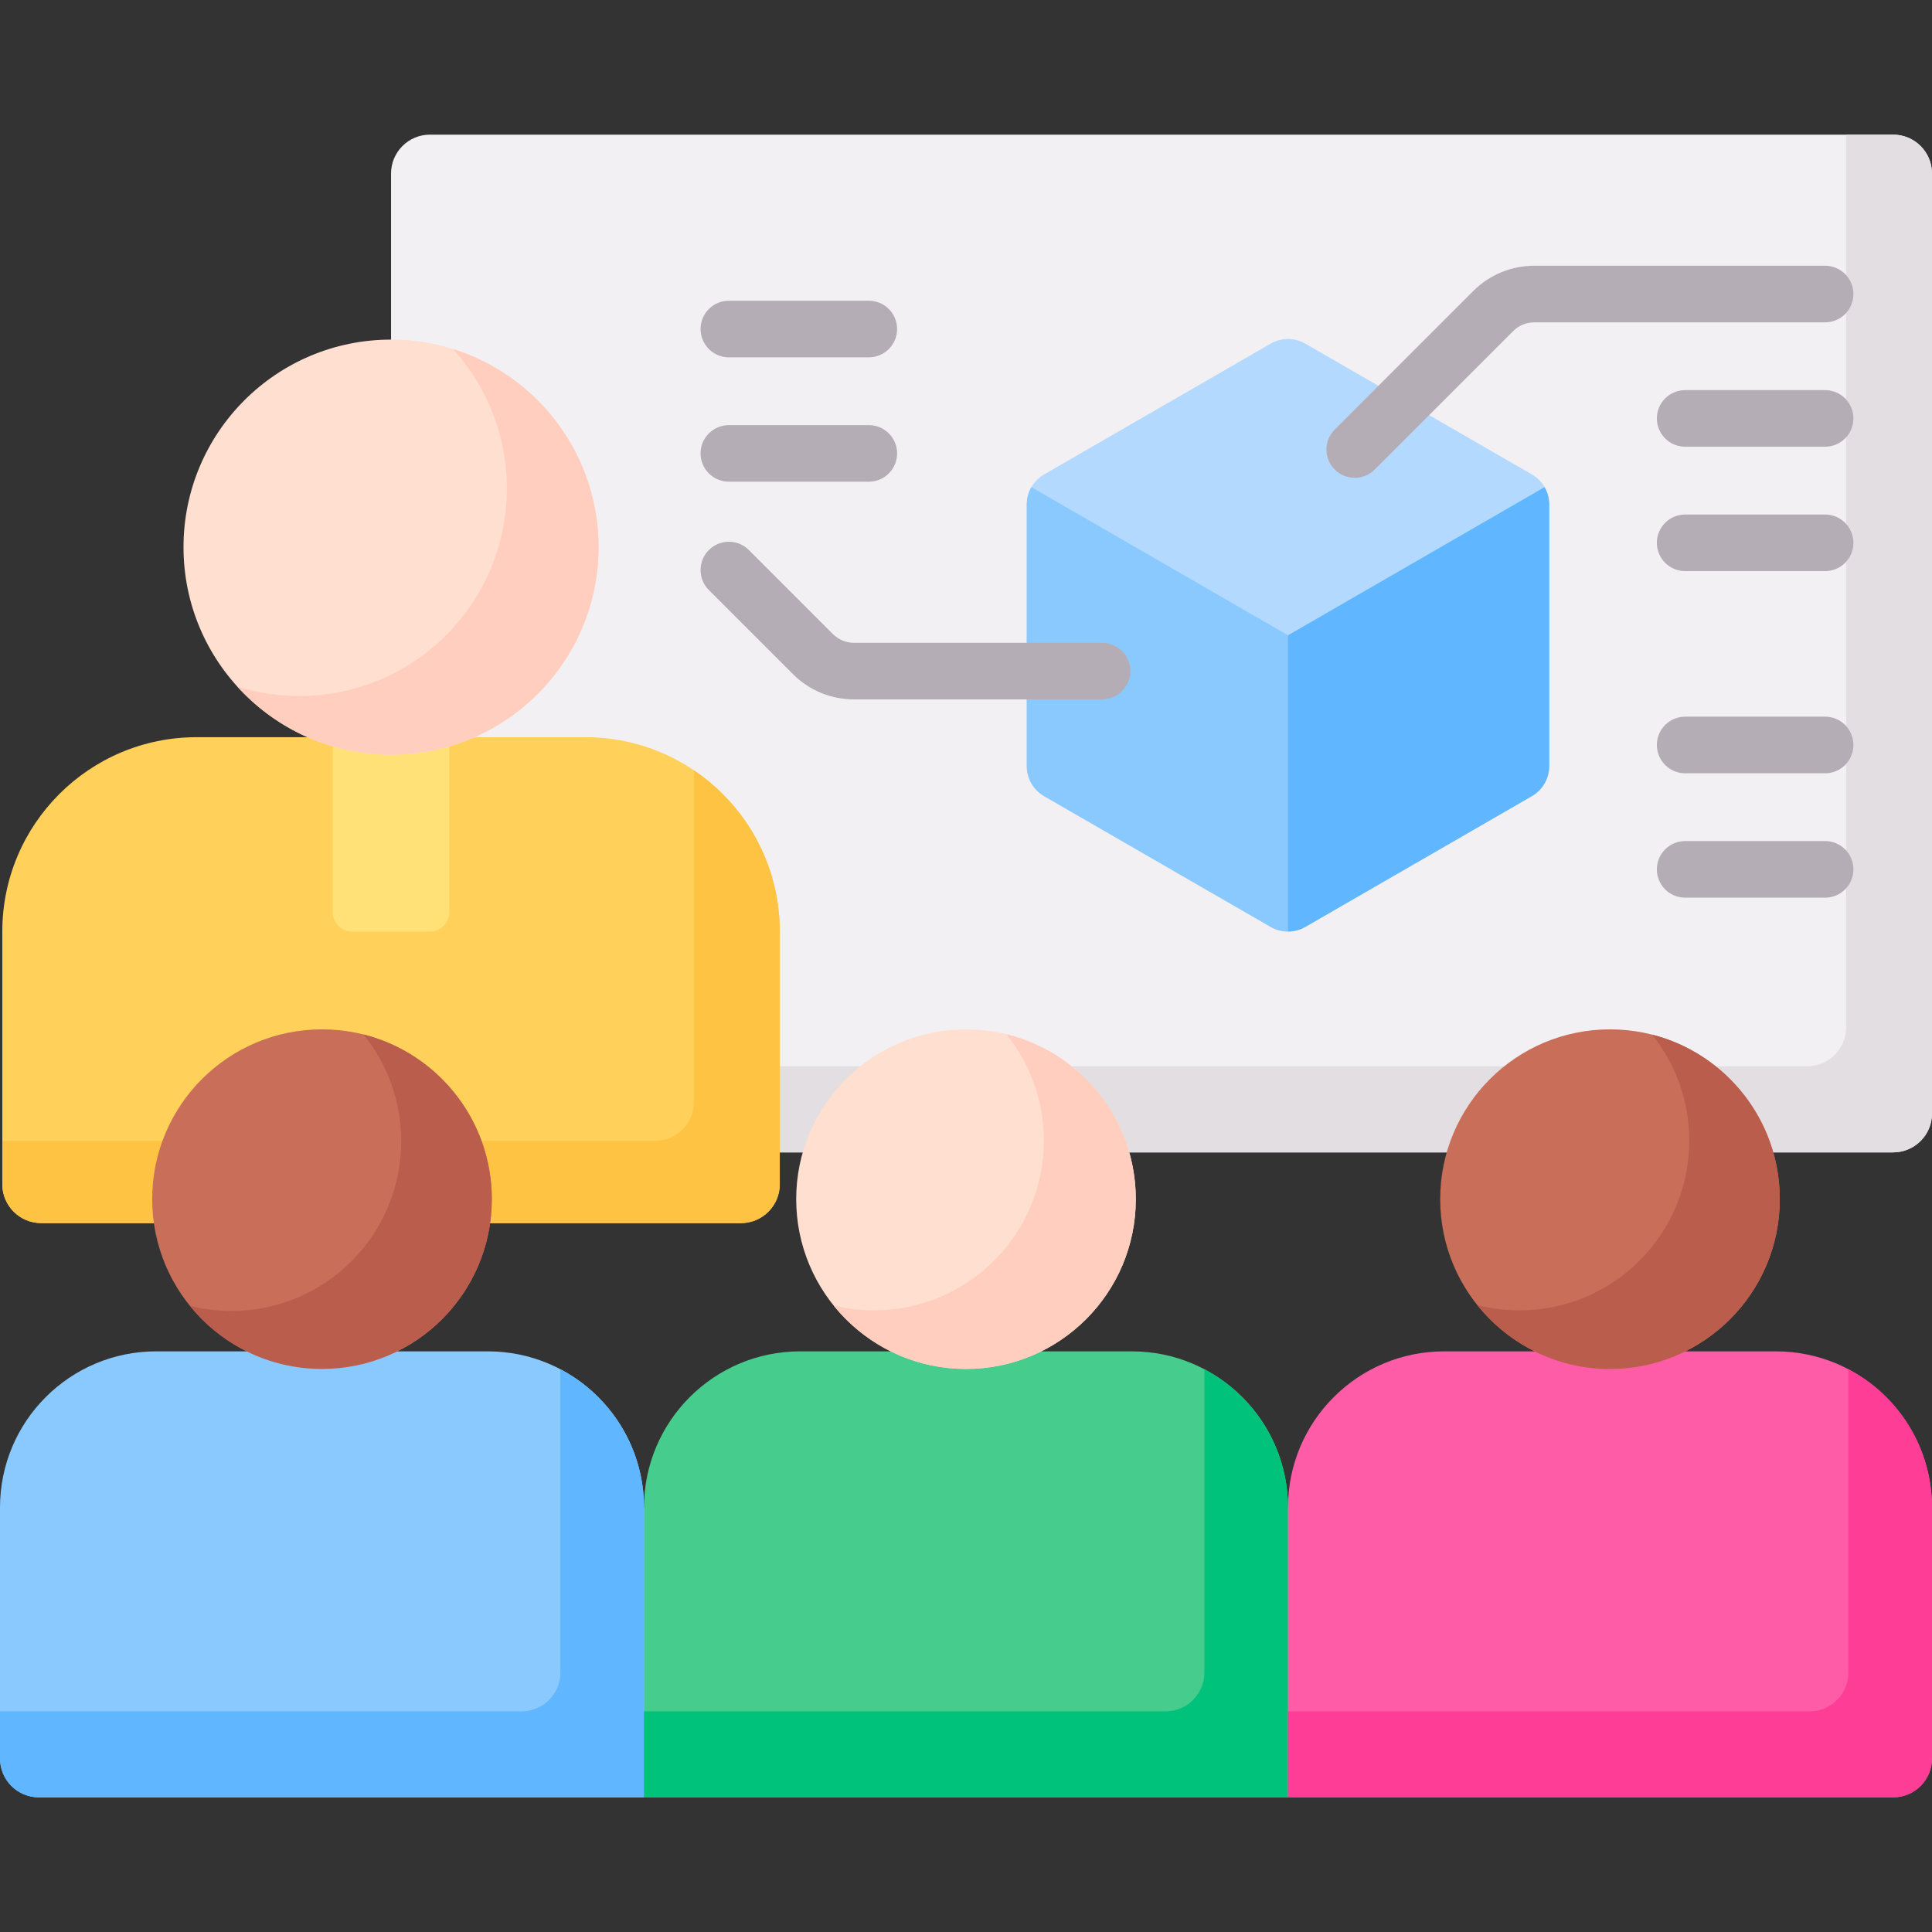
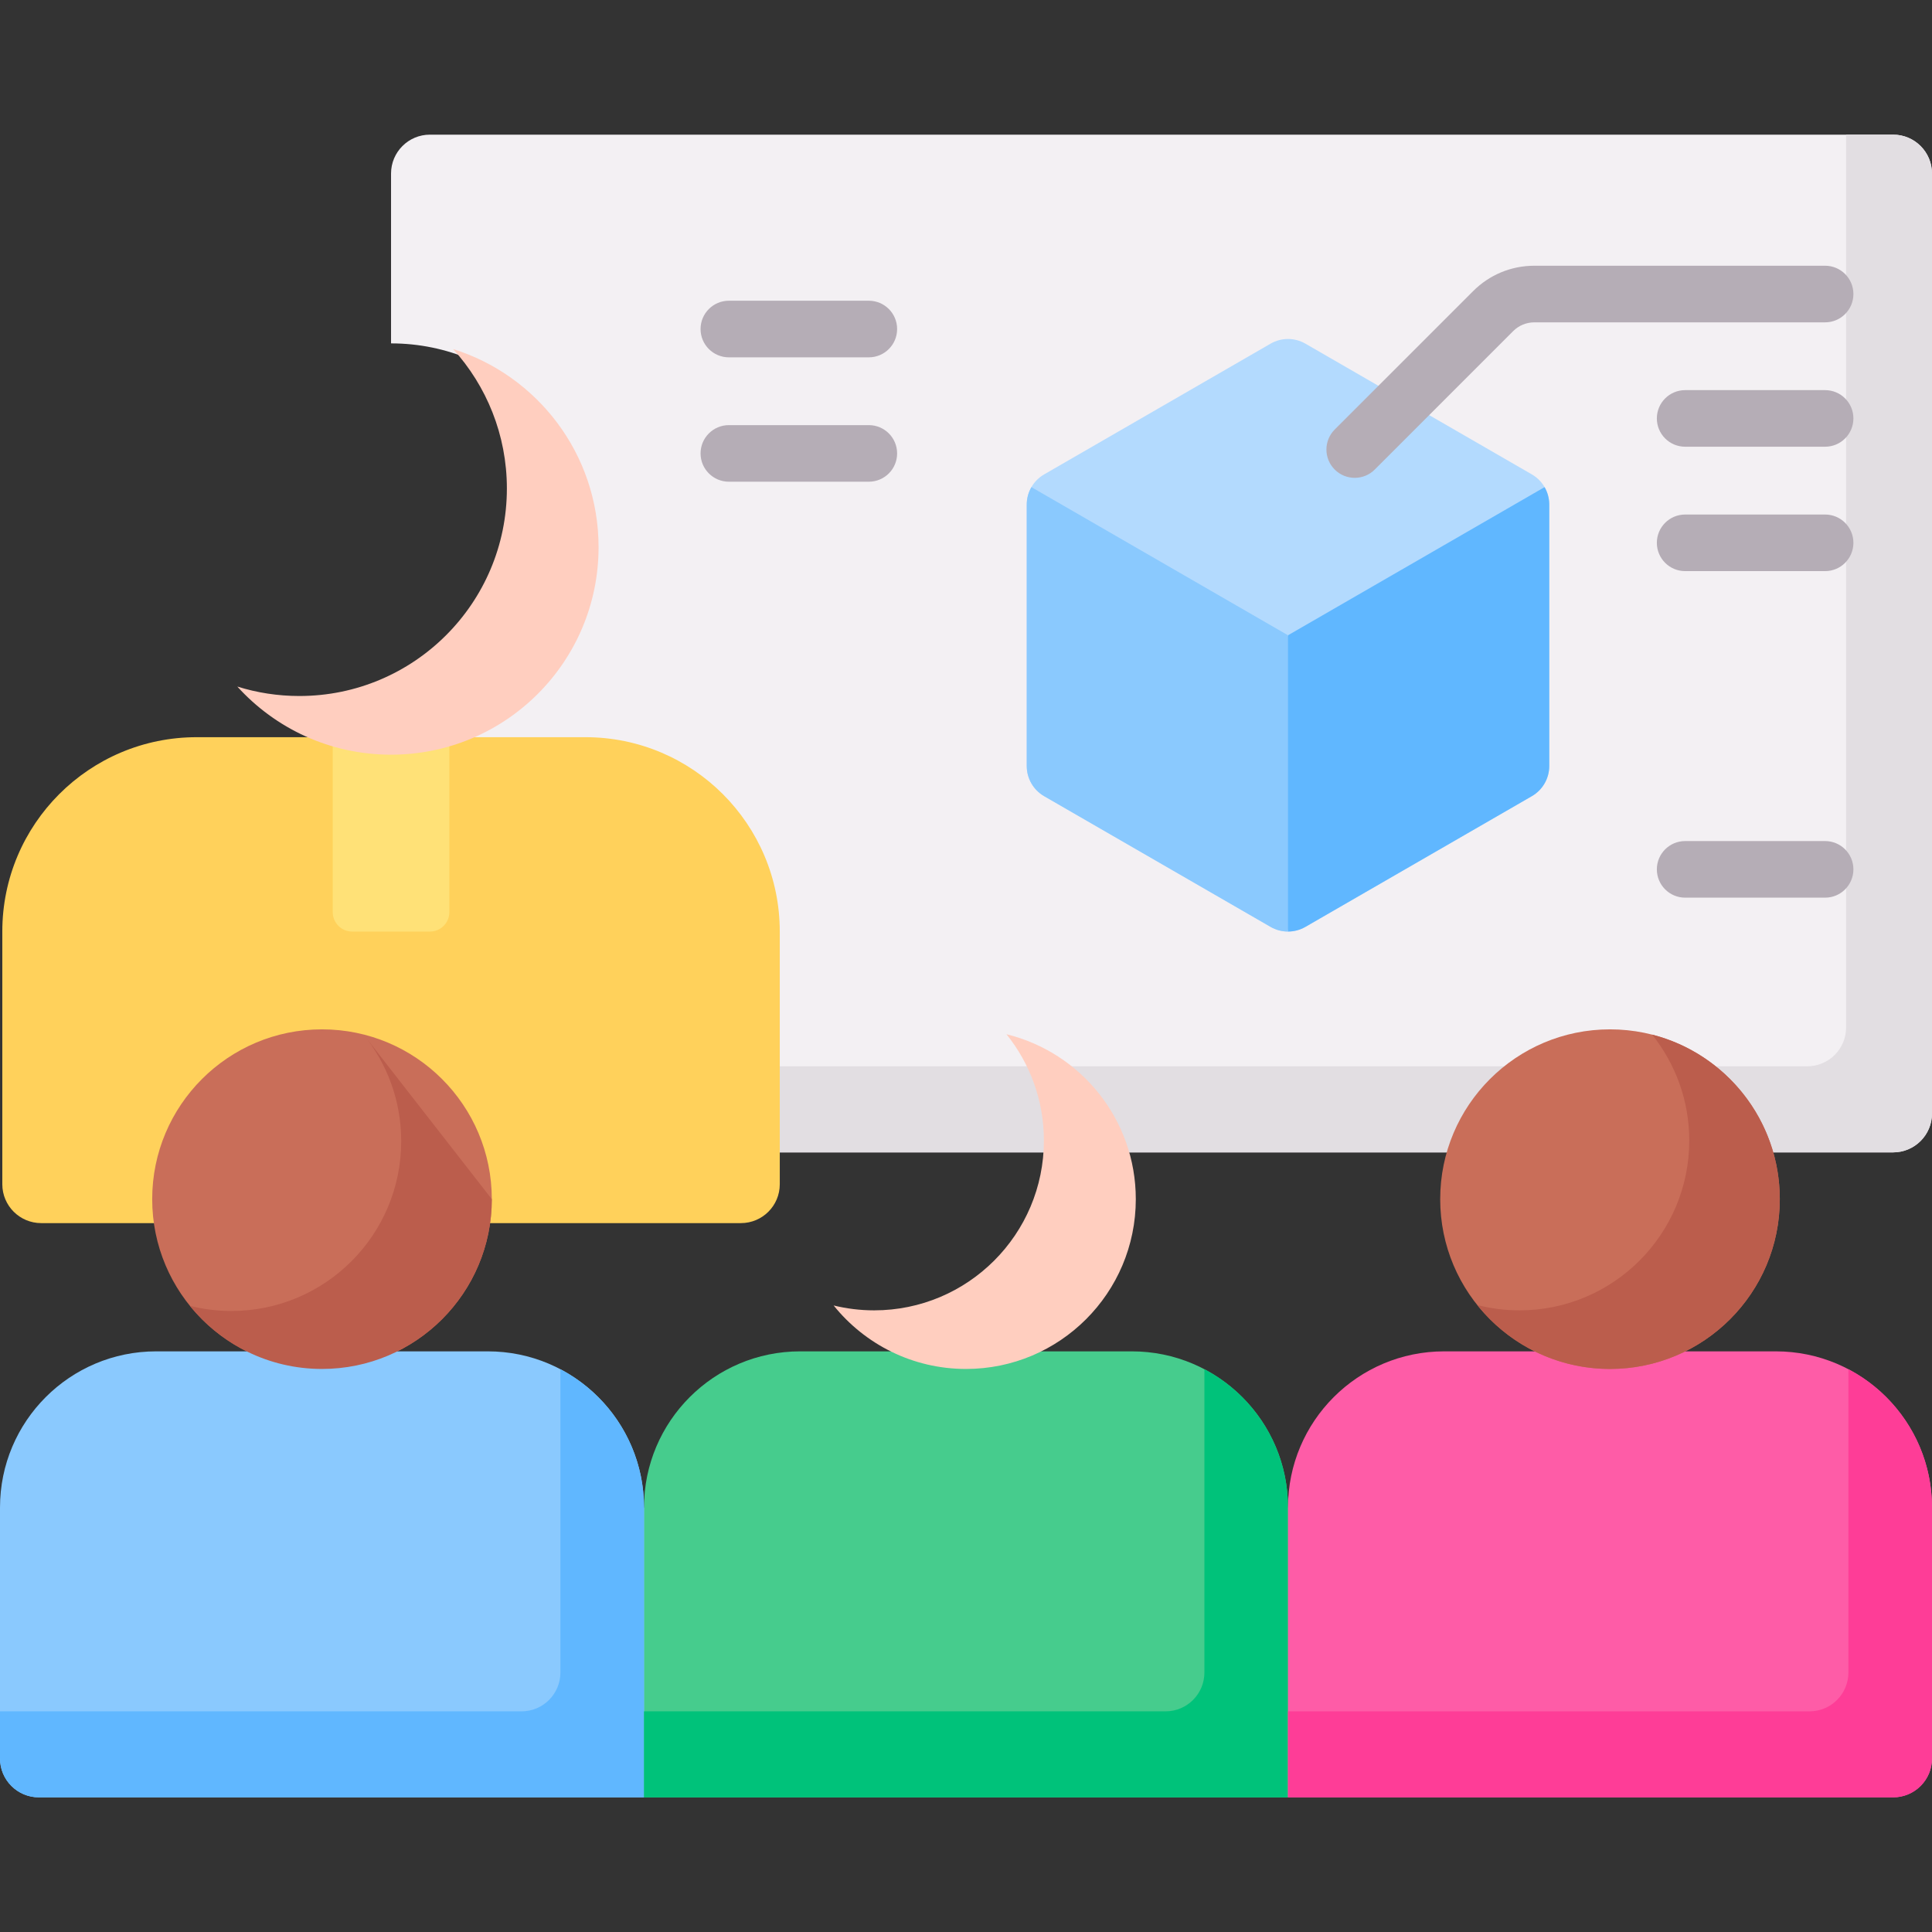
<svg xmlns="http://www.w3.org/2000/svg" width="72" height="72" viewBox="0 0 72 72" fill="none">
  <rect x="0" y="0" width="72" height="72" fill="#333333" stroke="none" />
  <path d="M48.145 56.526L48 56.181C48 52.967 45.394 50.361 42.179 50.361H29.82C26.606 50.361 24 52.967 24 56.181L23.855 56.485V66.523L24 66.982H48L48.145 66.564V56.526H48.145Z" fill="#46CC8D" />
  <path d="M70.551 5.018H16.022C15.222 5.018 14.573 5.667 14.573 6.467V12.797C18.76 12.797 22.167 16.204 22.167 20.391C22.167 23.766 19.953 26.633 16.901 27.618H21.817C25.731 27.618 28.915 30.802 28.915 34.717V42.946H70.551C71.351 42.946 72 42.297 72 41.497V6.467C72 5.667 71.352 5.018 70.551 5.018Z" fill="#F3F0F3" />
  <path d="M38.264 18.803V28.547C38.264 29.01 38.511 29.439 38.913 29.671L47.351 34.542C47.752 34.774 48.247 34.774 48.649 34.542L57.087 29.671C57.489 29.439 57.736 29.01 57.736 28.547V18.803C57.736 18.339 57.489 17.911 57.087 17.679L48.649 12.807C48.247 12.575 47.752 12.575 47.351 12.807L38.913 17.679C38.511 17.911 38.264 18.339 38.264 18.803Z" fill="#B3DAFE" />
  <path d="M57.562 18.154L48 23.675L47.811 24.272V33.736L48 34.716C48.224 34.716 48.448 34.658 48.649 34.542L57.087 29.671C57.489 29.439 57.736 29.01 57.736 28.547V18.803C57.736 18.571 57.674 18.348 57.562 18.154Z" fill="#60B7FF" />
  <path d="M48 23.675L38.438 18.154C38.325 18.348 38.264 18.571 38.264 18.803V28.547C38.264 29.01 38.511 29.439 38.913 29.671L47.351 34.542C47.552 34.658 47.776 34.716 48 34.716L48 23.675Z" fill="#8AC9FE" />
  <path d="M70.551 5.018H68.799V38.29C68.799 39.09 68.151 39.738 67.35 39.738H28.915V42.946H70.551C71.351 42.946 72 42.297 72 41.497V6.467C72 5.667 71.351 5.018 70.551 5.018Z" fill="#E2DEE2" />
  <path d="M21.817 27.473H17.308C16.459 27.802 15.537 27.985 14.573 27.985C13.609 27.985 12.688 27.802 11.838 27.473H7.33C3.329 27.473 0.086 30.716 0.086 34.717V44.133C0.086 44.933 0.735 45.582 1.535 45.582H27.611C28.412 45.582 29.06 44.933 29.06 44.133V34.717C29.06 30.716 25.817 27.473 21.817 27.473Z" fill="#FFD15B" />
-   <path d="M25.859 28.706V41.071C25.859 41.871 25.211 42.519 24.41 42.519H0.086V44.133C0.086 44.933 0.735 45.582 1.535 45.582H27.611C28.412 45.582 29.06 44.933 29.06 44.133V34.717C29.06 32.213 27.79 30.007 25.859 28.706Z" fill="#FFC344" />
  <path d="M14.573 27.985C13.818 27.985 13.089 27.872 12.4 27.666V33.992C12.4 34.392 12.724 34.717 13.124 34.717H16.022C16.422 34.717 16.746 34.392 16.746 33.992V27.666C16.057 27.872 15.328 27.985 14.573 27.985Z" fill="#FFE177" />
  <path d="M12 51.017C15.495 51.017 18.328 48.184 18.328 44.689C18.328 41.194 15.495 38.361 12 38.361C8.505 38.361 5.672 41.194 5.672 44.689C5.672 48.184 8.505 51.017 12 51.017Z" fill="#C96E59" />
  <path d="M24 66.982H1.449C0.649 66.982 0 66.334 0 65.533V56.181C0 52.967 2.606 50.361 5.82 50.361H18.179C21.394 50.361 24 52.967 24 56.181V66.982H24Z" fill="#8AC9FE" />
  <path d="M20.885 51.028V62.328C20.885 63.128 20.237 63.777 19.437 63.777H0V65.533C0 66.334 0.649 66.982 1.449 66.982H24V56.181C24 53.944 22.737 52.002 20.885 51.028Z" fill="#60B7FF" />
-   <path d="M36 51.017C39.495 51.017 42.328 48.184 42.328 44.689C42.328 41.194 39.495 38.361 36 38.361C32.505 38.361 29.672 41.194 29.672 44.689C29.672 48.184 32.505 51.017 36 51.017Z" fill="#FFDFCF" />
  <path d="M44.885 51.028V62.328C44.885 63.128 44.237 63.777 43.437 63.777H24V66.982H48V56.181C48 53.944 46.737 52.002 44.885 51.028Z" fill="#00C27A" />
  <path d="M70.551 66.982H48V56.181C48 52.967 50.606 50.361 53.821 50.361H66.179C69.394 50.361 72 52.967 72 56.181V65.533C72 66.334 71.352 66.982 70.551 66.982Z" fill="#FE5CA7" />
  <path d="M68.885 51.028V62.328C68.885 63.128 68.237 63.777 67.437 63.777H48V66.982H70.551C71.352 66.982 72 66.334 72 65.533V56.181C72 53.944 70.737 52.002 68.885 51.028Z" fill="#FE3D97" />
  <path d="M37.508 38.543C38.38 39.627 38.903 41.005 38.903 42.505C38.903 46 36.07 48.833 32.575 48.833C32.055 48.833 31.551 48.769 31.067 48.651C32.227 50.093 34.005 51.017 36 51.017C39.495 51.017 42.328 48.184 42.328 44.689C42.328 41.714 40.275 39.219 37.508 38.543Z" fill="#FFCEBF" />
-   <path d="M13.545 38.551C14.425 39.638 14.952 41.021 14.952 42.528C14.952 46.023 12.119 48.856 8.624 48.856C8.091 48.856 7.574 48.79 7.079 48.665C8.239 50.099 10.012 51.017 12 51.017C15.495 51.017 18.328 48.184 18.328 44.689C18.328 41.727 16.293 39.241 13.545 38.551Z" fill="#BB5D4C" />
+   <path d="M13.545 38.551C14.425 39.638 14.952 41.021 14.952 42.528C14.952 46.023 12.119 48.856 8.624 48.856C8.091 48.856 7.574 48.79 7.079 48.665C8.239 50.099 10.012 51.017 12 51.017C15.495 51.017 18.328 48.184 18.328 44.689Z" fill="#BB5D4C" />
  <path d="M68.016 12.013C68.599 12.013 69.071 11.541 69.071 10.958C69.071 10.375 68.599 9.903 68.016 9.903H57.182C56.32 9.903 55.509 10.239 54.899 10.849L49.741 16.007C49.329 16.419 49.329 17.087 49.741 17.499C49.947 17.705 50.217 17.808 50.487 17.808C50.757 17.808 51.027 17.705 51.233 17.499L56.391 12.34C56.602 12.129 56.883 12.013 57.182 12.013H68.016Z" fill="#B5ADB6" />
  <path d="M68.016 14.539H62.801C62.218 14.539 61.746 15.011 61.746 15.594C61.746 16.176 62.218 16.648 62.801 16.648H68.016C68.599 16.648 69.071 16.176 69.071 15.594C69.071 15.011 68.599 14.539 68.016 14.539Z" fill="#B5ADB6" />
  <path d="M68.016 19.175H62.801C62.218 19.175 61.746 19.647 61.746 20.23C61.746 20.812 62.218 21.284 62.801 21.284H68.016C68.599 21.284 69.071 20.812 69.071 20.23C69.071 19.647 68.599 19.175 68.016 19.175Z" fill="#B5ADB6" />
-   <path d="M68.016 28.818H62.801C62.218 28.818 61.746 28.346 61.746 27.763C61.746 27.18 62.218 26.708 62.801 26.708H68.016C68.599 26.708 69.071 27.18 69.071 27.763C69.071 28.346 68.599 28.818 68.016 28.818Z" fill="#B5ADB6" />
  <path d="M68.016 33.453H62.801C62.218 33.453 61.746 32.981 61.746 32.399C61.746 31.816 62.218 31.344 62.801 31.344H68.016C68.599 31.344 69.071 31.816 69.071 32.399C69.071 32.981 68.599 33.453 68.016 33.453Z" fill="#B5ADB6" />
-   <path d="M41.07 26.065H31.83C30.968 26.065 30.157 25.729 29.547 25.12L26.417 21.99C26.005 21.578 26.005 20.91 26.417 20.498C26.829 20.086 27.497 20.086 27.909 20.498L31.039 23.628C31.25 23.839 31.531 23.956 31.83 23.956H41.07C41.653 23.956 42.125 24.428 42.125 25.01C42.125 25.593 41.653 26.065 41.07 26.065Z" fill="#B5ADB6" />
  <path d="M32.378 13.317H27.163C26.581 13.317 26.108 12.845 26.108 12.262C26.108 11.679 26.581 11.207 27.163 11.207H32.378C32.961 11.207 33.433 11.679 33.433 12.262C33.433 12.845 32.961 13.317 32.378 13.317Z" fill="#B5ADB6" />
  <path d="M32.378 17.952H27.163C26.581 17.952 26.108 17.48 26.108 16.898C26.108 16.315 26.581 15.843 27.163 15.843H32.378C32.961 15.843 33.433 16.315 33.433 16.898C33.433 17.48 32.961 17.952 32.378 17.952Z" fill="#B5ADB6" />
-   <path d="M14.573 28.125C18.845 28.125 22.307 24.662 22.307 20.391C22.307 16.119 18.845 12.656 14.573 12.656C10.301 12.656 6.839 16.119 6.839 20.391C6.839 24.662 10.301 28.125 14.573 28.125Z" fill="#FFDFCF" />
  <path d="M16.885 13.008C18.13 14.381 18.89 16.204 18.89 18.204C18.89 22.475 15.427 25.938 11.155 25.938C10.35 25.938 9.574 25.815 8.844 25.586C10.258 27.146 12.301 28.125 14.573 28.125C18.845 28.125 22.307 24.662 22.307 20.391C22.307 16.924 20.027 13.991 16.885 13.008Z" fill="#FFCEBF" />
  <path d="M60 51.017C63.495 51.017 66.328 48.184 66.328 44.689C66.328 41.194 63.495 38.361 60 38.361C56.505 38.361 53.672 41.194 53.672 44.689C53.672 48.184 56.505 51.017 60 51.017Z" fill="#C96E59" />
  <path d="M61.57 38.557C62.435 39.639 62.954 41.011 62.954 42.505C62.954 46 60.121 48.833 56.626 48.833C56.084 48.833 55.558 48.764 55.056 48.636C56.216 50.086 57.999 51.017 60 51.017C63.495 51.017 66.328 48.183 66.328 44.688C66.328 41.736 64.305 39.255 61.57 38.557Z" fill="#BB5D4C" />
</svg>